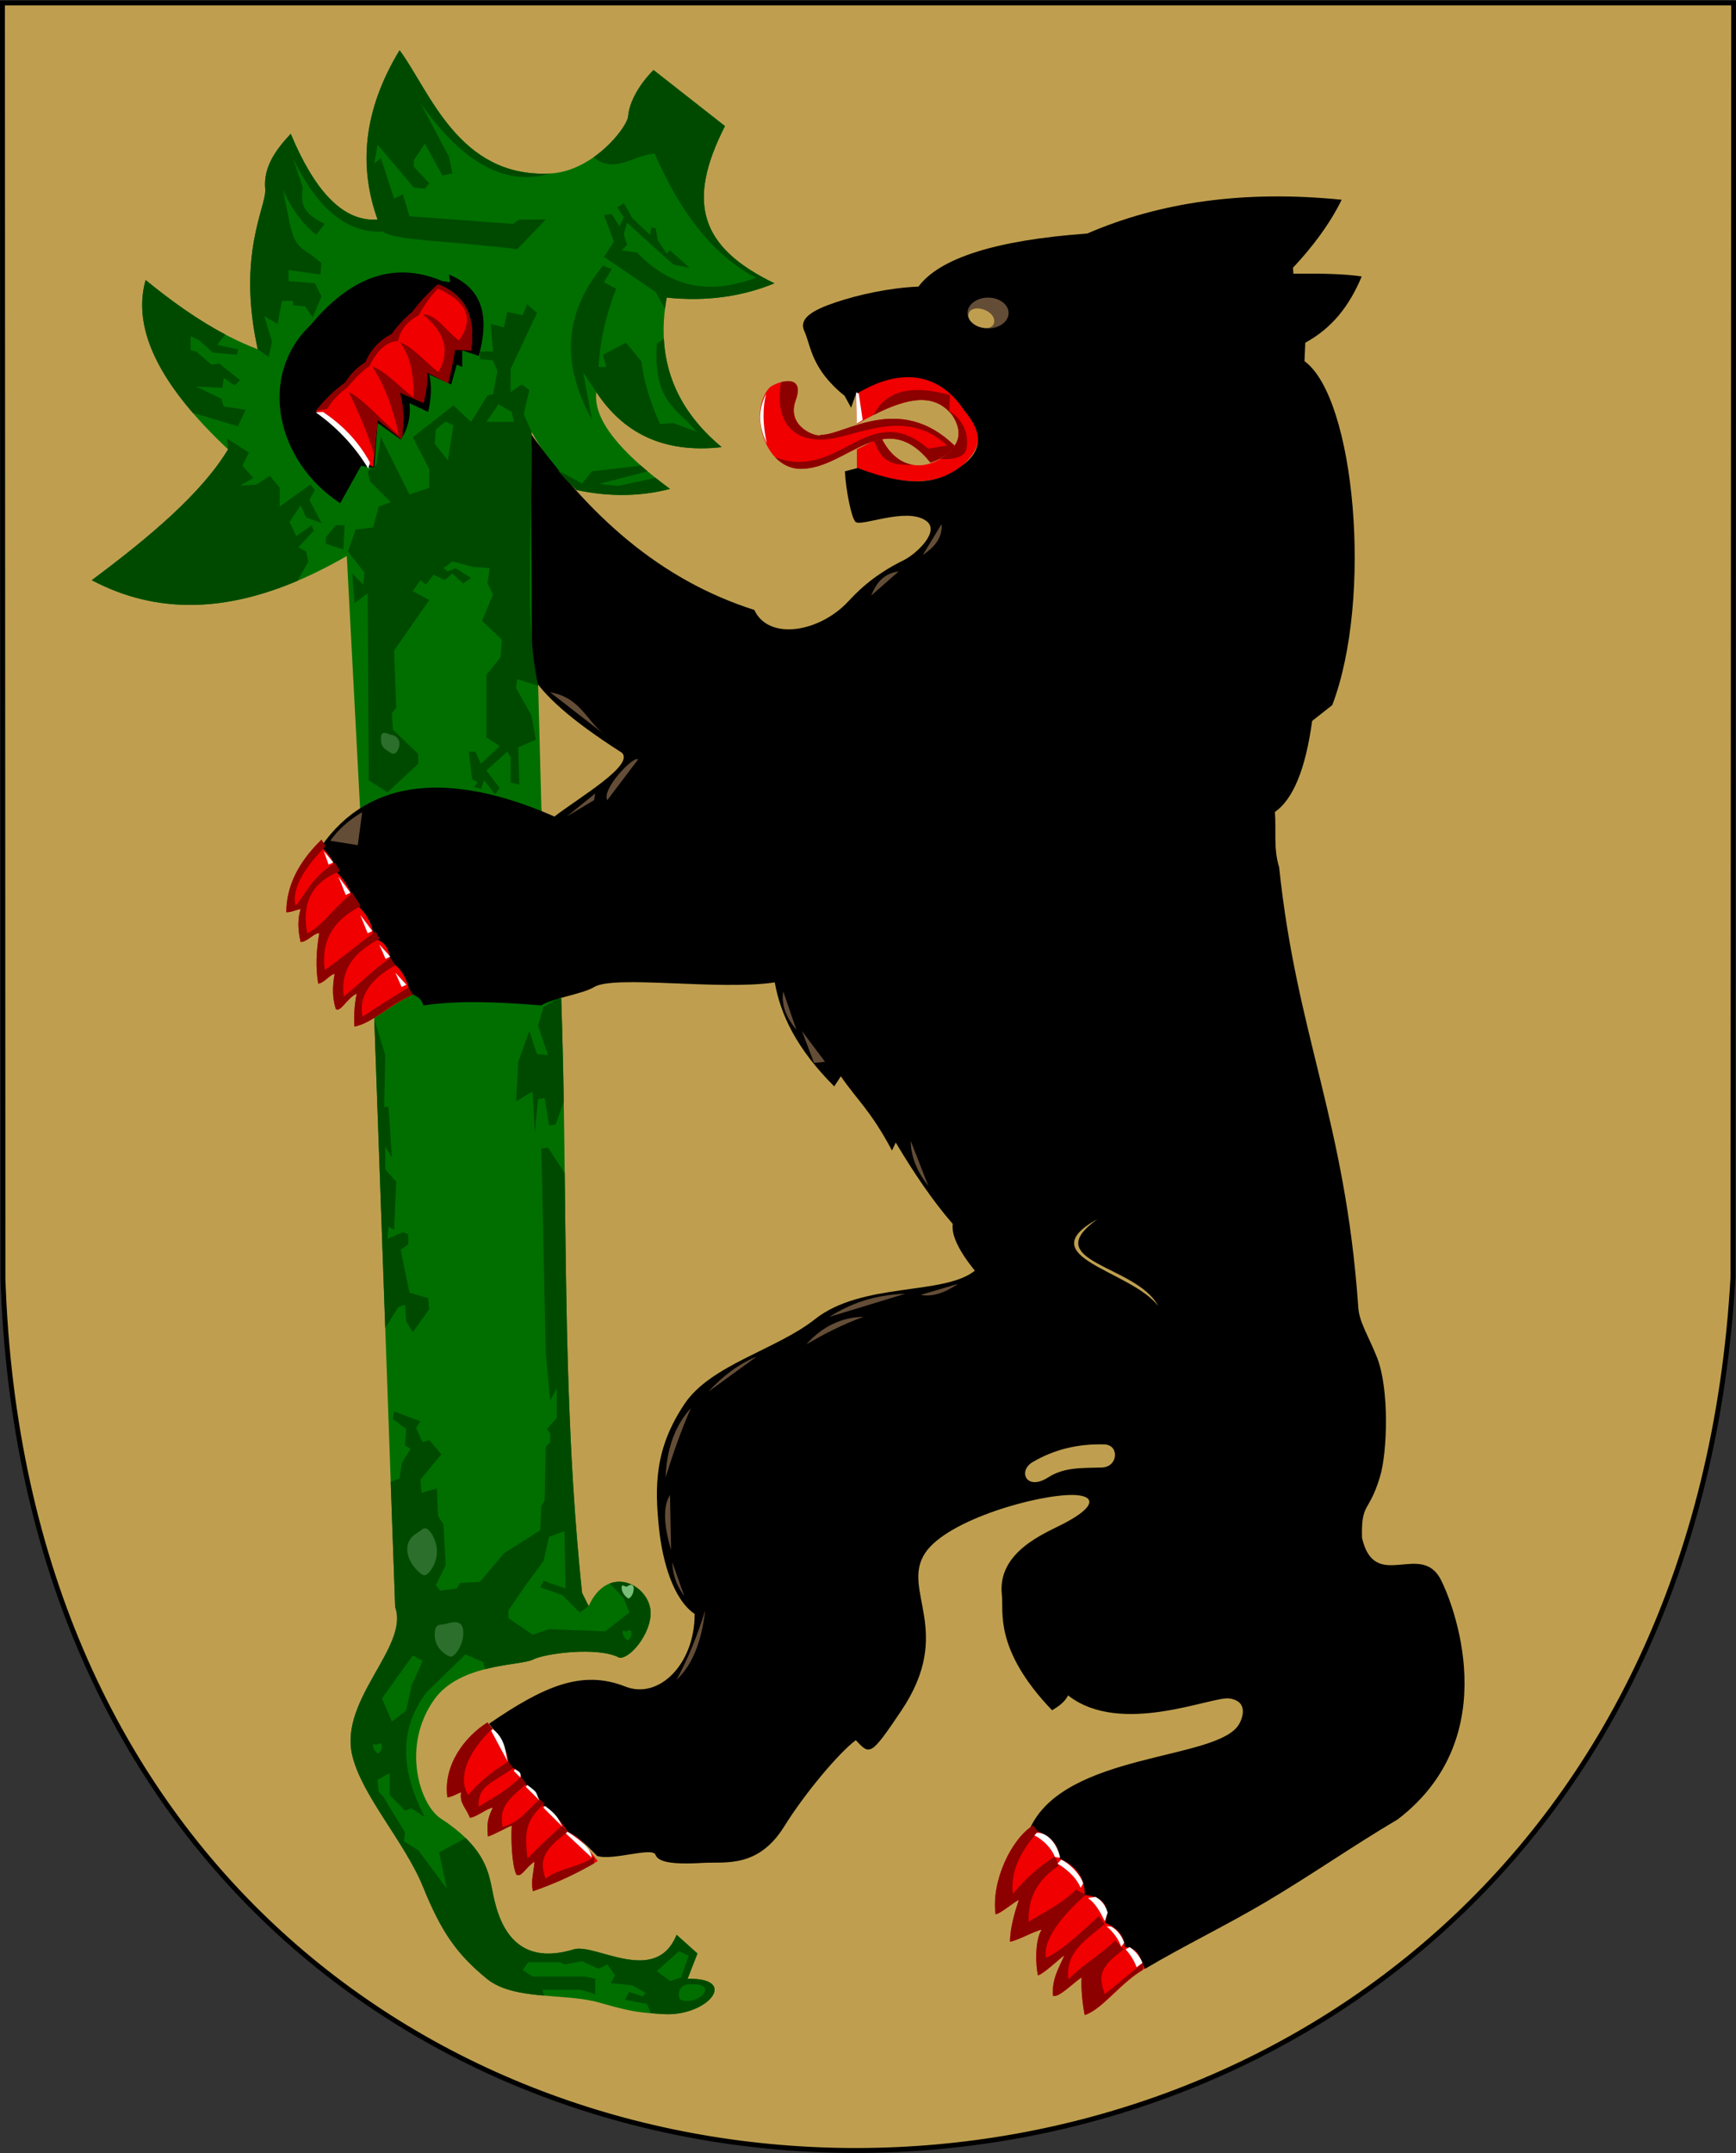
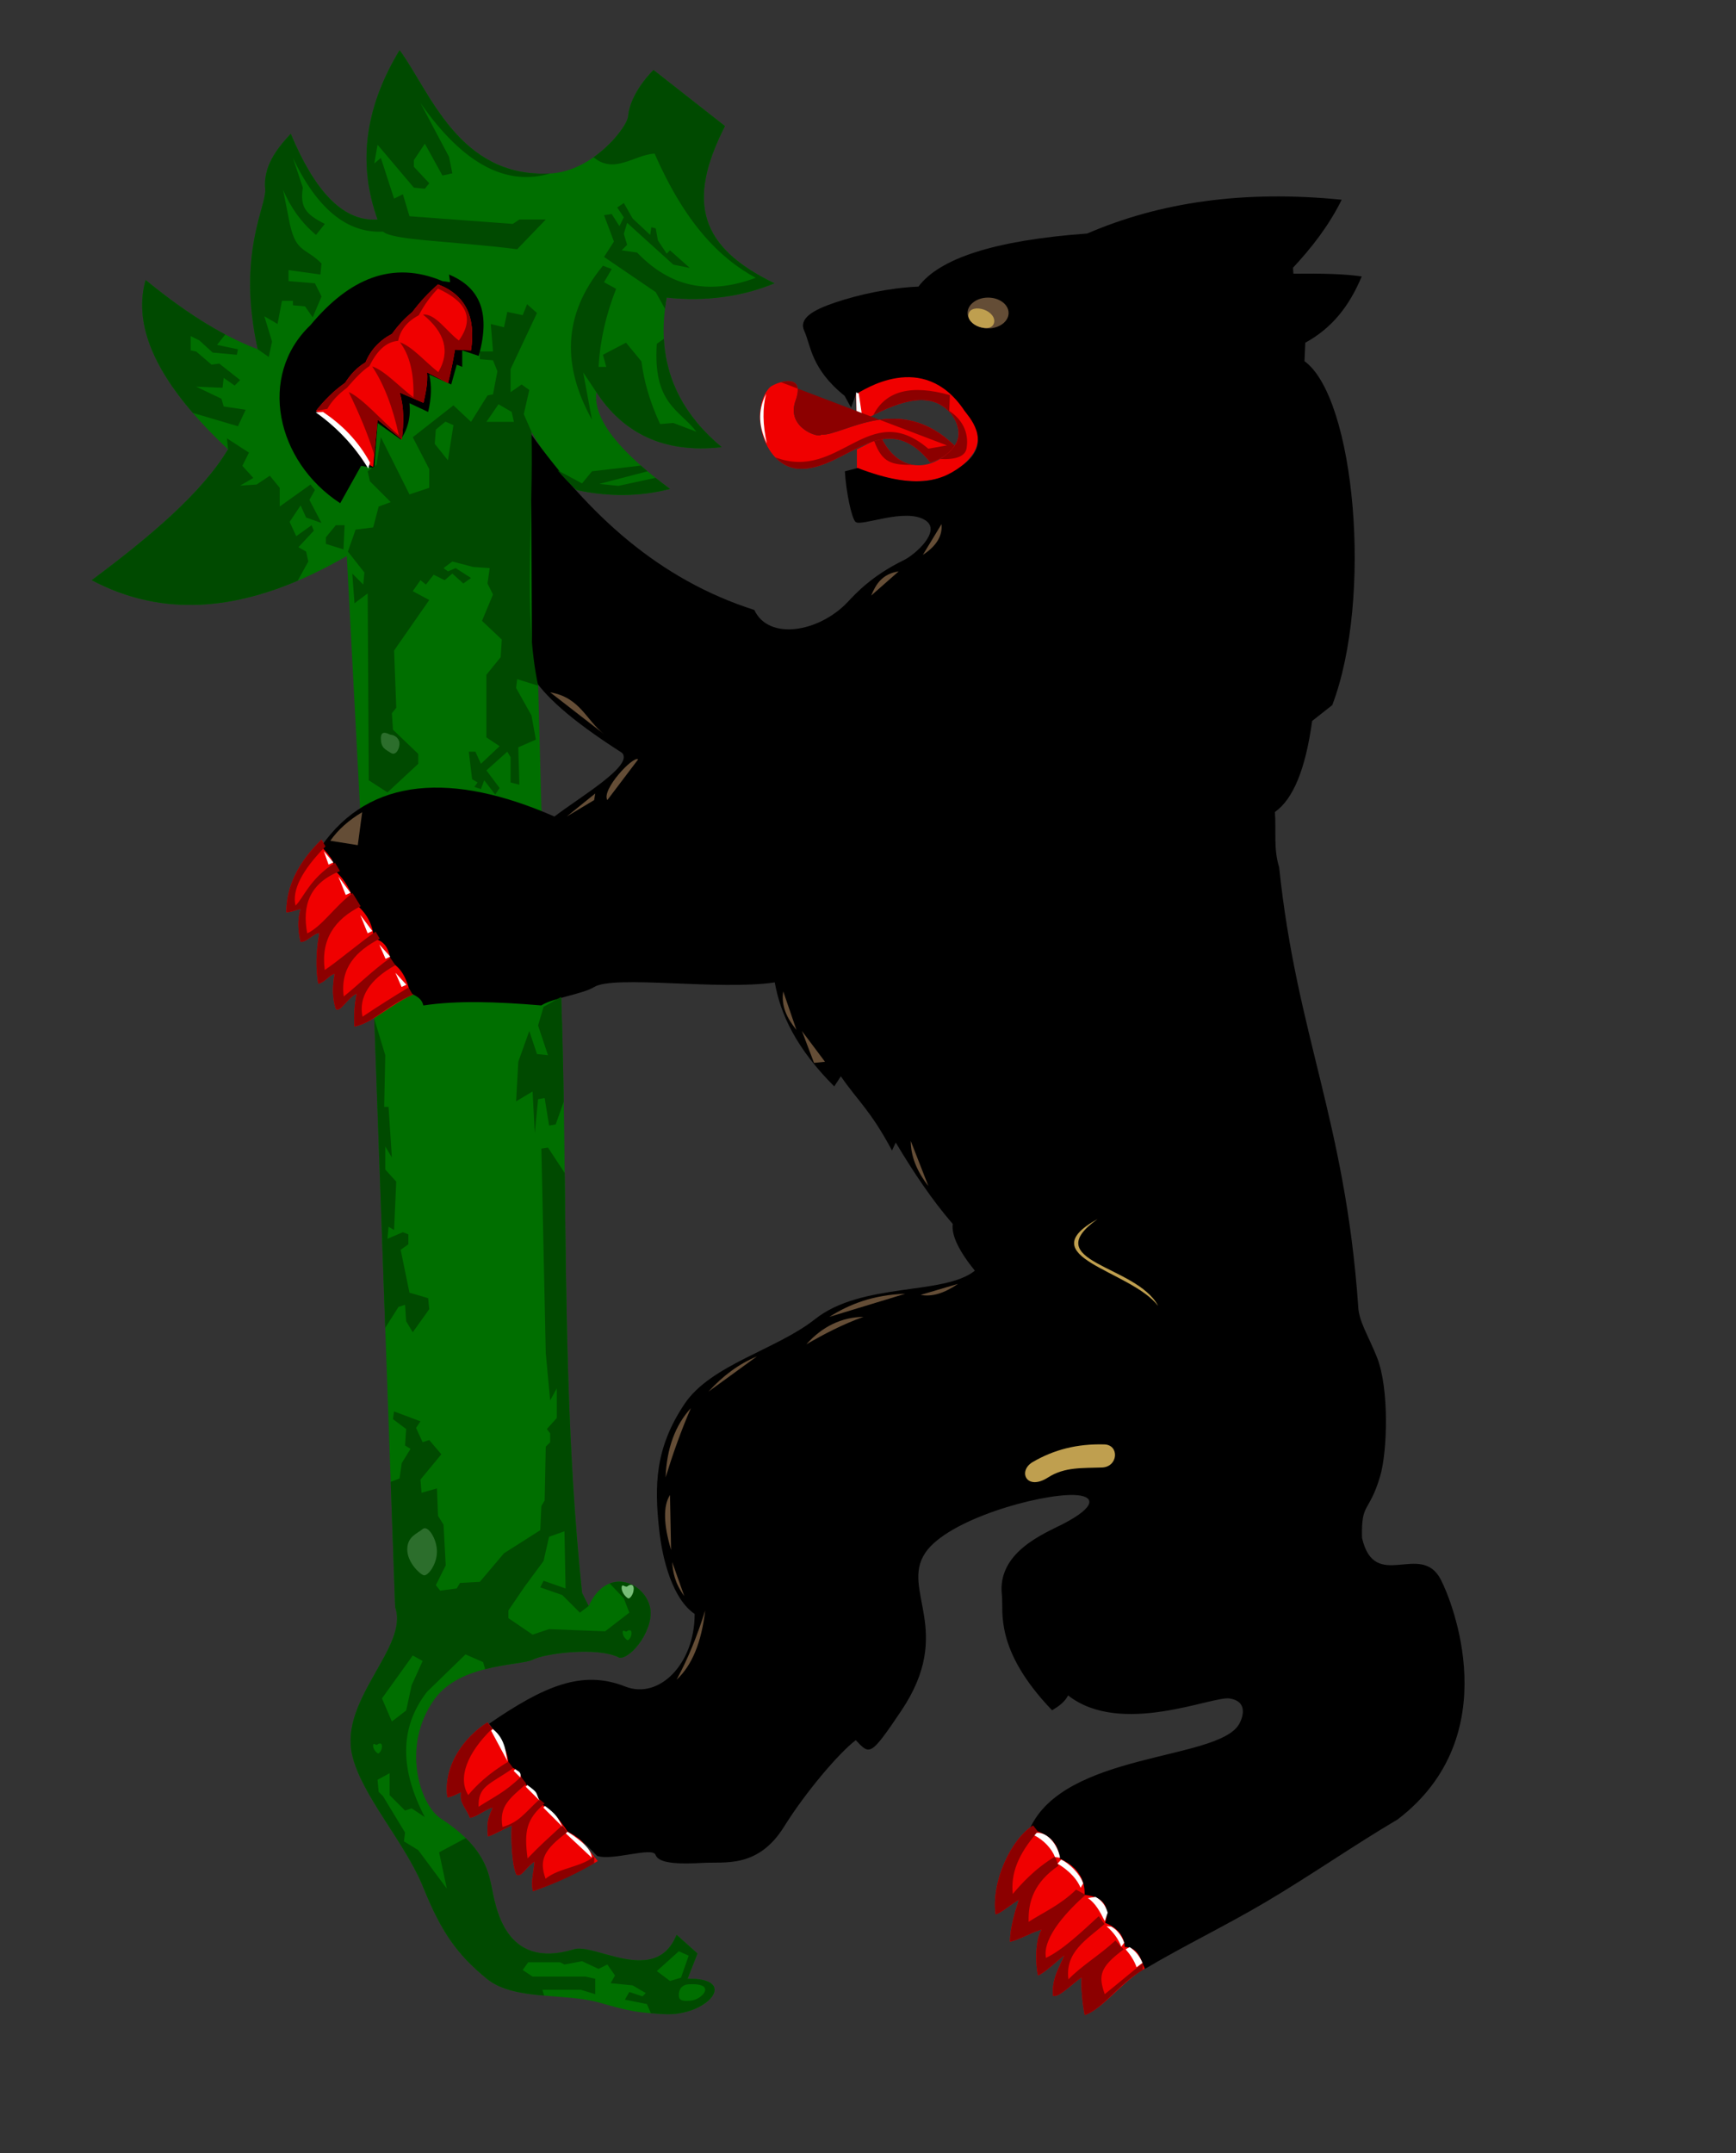
<svg xmlns="http://www.w3.org/2000/svg" xml:space="preserve" width="500px" height="620px" shape-rendering="geometricPrecision" text-rendering="geometricPrecision" image-rendering="optimizeQuality" fill-rule="evenodd" clip-rule="evenodd" viewBox="0 0 500 620" version="1.0">
  <rect x="0" y="0" width="500" height="620" fill="#333333" stroke="none" />
  <g id="Layer_x0020_1">
-     <path id="path1937" fill="#BF9F4F" stroke="black" stroke-width="1.417" d="M0.703 0.837l498.629 0.001 -0.195 366.933c-18.839,334.439 -487.316,336.113 -498.293,0.374l-0.141 -367.307z" />
    <path fill="#F00000" d="M246.482 112.931l0.317 9.182c13.193,-7.599 21.636,-9.499 27.23,-2.85 0.346,0.411 3.716,4.945 1.032,8.885 -4.317,6.338 -15.406,9.984 -21.296,-2.236l-6.966 3.483 0 5.383c15.27,6.178 24.827,3.841 29.626,-0.102 7.93,-6.515 6.035,-11.241 -0.396,-19.346 -6.153,-7.754 -16.733,-9.88 -29.546,-2.4z" />
    <path fill="#006F00" d="M167.642 458.691c-6.121,-58.471 -4.01,-114.409 -6.016,-171.614l-5.699 -54.46 -2.85 -108.287c3.537,6.412 7.759,12.059 12.982,16.781 9.393,2.006 18.364,1.9 26.914,-0.317 -14.196,-10.475 -22.217,-19.921 -21.214,-27.863 7.678,11.61 19.129,17.732 36.096,15.832 -13.721,-11.398 -18.998,-25.752 -15.832,-43.062 11.187,1.161 21.53,-0.211 31.03,-4.116 -21.373,-10.343 -25.489,-23.219 -14.248,-45.278l-20.581 -16.148c-4.166,4.221 -6.983,9.204 -7.316,13.371 -0.24,3 -9.963,15.794 -22.467,16.437 -26.417,1.358 -34.711,-23.911 -43.359,-35.507 -10.633,17.599 -11.741,33.695 -6.333,48.761 -10.132,0.739 -18.259,-8.549 -25.014,-24.697 -4.266,4.575 -7.934,9.546 -7.346,15.914 0.457,4.946 -8.261,18.556 -2.153,46.146 -11.24,-4.274 -21.9,-11.451 -32.296,-19.948 -4.195,14.908 5.145,31.32 23.747,48.761 -7.565,12.56 -22.396,25.12 -39.262,37.679 23.563,12.456 48.207,7.601 73.458,-6.966l3.8 72.192 4.116 61.11 6.016 169.397c4.096,11.3 -16.002,26.419 -12.408,42.448 2.611,11.645 15.197,25.168 20.442,38.111 5.203,12.839 9.63,19.294 18.326,26.42 7.818,6.406 22.509,4.054 32.454,6.907 9.335,2.678 11.19,2.847 18.452,3.306 12.635,0.798 22.081,-10.474 6.957,-10.172l2.85 -7.282 -6.016 -5.383c-6.018,14.871 -23.476,2.311 -29.595,4.188 -20.045,6.146 -22.553,-12.575 -23.718,-18.179 -1.002,-4.818 -2.633,-11.735 -14.611,-19.505 -5.966,-3.87 -11.517,-20.751 -1.842,-34.299 7.459,-10.445 24.941,-9.641 28.443,-11.477 3.235,-1.696 18.53,-3.838 24.858,-0.518 3.512,0.346 10.296,-8.551 8.763,-14.742 -1.737,-7.017 -12.358,-11.69 -17.628,-0.139l-1.9 -3.8z" />
    <path fill="#F00000" d="M297.55 525.671c-6.355,3.942 -12.099,16.203 -10.801,25.59 1.464,-0.197 5.378,-3.628 6.695,-4.124 -1.051,3.159 -2.529,7.904 -2.535,11.998 1.793,-0.134 7.633,-3.345 9.111,-3.436 -1.98,2.983 -1.757,10.181 -1.069,13.16 1.841,-0.566 6.176,-4.829 7.598,-5.775 -1.599,3.758 -3.578,6.67 -3.297,11.582 1.5,0.864 5.541,-3.388 8.274,-5.245 -0.207,3.222 0.267,7.76 0.897,10.87 5.39,-1.893 10.63,-9.61 17.651,-13.638l0.63 -4.652 -30.387 -37.501 -2.766 1.17z" />
    <path fill="#F00000" d="M140.397 496.015c-6.355,3.942 -12.837,12.195 -11.539,21.583 1.464,-0.197 2.636,-0.992 3.954,-1.488 -0.523,3.264 1.373,4.318 2.526,7.358 1.793,-0.134 5.102,-2.817 6.581,-2.909 -1.347,2.983 -1.757,4.171 -1.386,8.309 1.841,-0.566 5.333,-2.615 6.86,-3.139 -0.228,3.864 0.008,11.31 1.342,14.113 1.5,0.864 2.483,-1.912 5.216,-3.769 -0.207,3.222 -1.104,5.44 -0.474,8.55 5.39,-1.893 11.684,-4.653 18.705,-8.682l-31.786 -39.928z" />
    <path fill="#F00000" d="M92.6 241.8c-6.754,6.544 -10.132,13.509 -10.132,20.898 1.477,-0.001 2.744,-0.633 4.116,-0.95 -0.952,3.166 -0.74,6.332 0,9.499 1.794,0.105 3.905,-2.639 5.383,-2.533 -0.949,5.276 -1.055,10.131 -0.317,14.565 1.9,-0.317 3.166,-2.533 4.749,-2.85 -0.739,3.799 -0.634,7.176 0.317,10.132 1.372,1.055 3.061,-2.955 6.016,-4.433 -0.634,3.166 -0.845,6.333 -0.633,9.499 5.594,-1.161 10.444,-6.648 17.938,-9.708l-27.437 -44.119z" />
    <path fill="black" d="M264.53 82.535c5.98,-8.05 21.841,-13.357 48.613,-15.285 20.749,-8.969 44.941,-12.58 73.29,-9.729 -3.671,7.421 -8.662,13.84 -14.022,19.573l0.105 1.723c8.037,-0.102 15.018,0.061 19.678,0.804 -3.545,8.467 -8.478,14.822 -16.244,19.068l-0.233 5.322c14.543,10.532 19.741,68.244 7.997,99.042l-5.793 4.562c-1.885,13.804 -5.459,22.542 -10.721,26.215 0.404,5.295 -0.458,10.591 1.213,15.886 5.056,48.444 18.979,72.824 22.768,126.334 0.115,4.438 2.964,8.603 5.441,14.901 3.544,9.012 2.982,27.127 0.867,34.217 -3.211,10.758 -5.472,7.269 -5.2,17.711 3.663,15.829 16.923,0.829 22.706,12.024 3.054,5.912 19.165,44.849 -12.415,69.015 -12.896,7.625 -25.16,16.201 -38.055,23.826 -11.379,6.728 -23.391,12.507 -34.77,19.236 -1.254,-2.775 -1.833,-6.226 -5.789,-6.299 -0.194,-3.168 -2.076,-5.491 -5.646,-6.97 1.401,-4.797 -0.574,-7.483 -5.927,-8.058 0.133,-4.75 -2.266,-8.233 -7.198,-10.449 -0.351,-4.504 -3.236,-7.319 -8.653,-8.445 9.88,-22.337 54.274,-19.66 60.354,-30.281 0.875,-1.528 2.88,-6.468 -2.738,-7.365 -4.969,-0.793 -31.303,11.048 -46.522,-0.877 -1.01,1.956 -2.761,3.171 -4.618,4.279 -16.836,-17.568 -13.915,-28.561 -14.451,-33.127 -1.455,-12.389 12.144,-17.722 17.615,-20.54 9.874,-5.086 9.158,-8.148 3.169,-8.332 -9.981,-0.306 -36.438,7.027 -42.873,16.682 -7.185,10.78 8.622,22.408 -6.928,45.504 -8.91,13.234 -9.03,12.684 -13.07,8.419 -4.942,3.727 -14.672,15.286 -20.612,24.847 -7.557,12.161 -17.09,10.11 -23.604,10.497 -9.492,0.564 -12.771,-0.458 -13.449,-2.313 -0.882,-2.413 -12.368,1.792 -16.835,0.295 -2.828,-2.957 -5.656,-5.703 -8.485,-6.965 -2.006,-3.051 -4.223,-5.997 -7.925,-8.2 -0.802,-2.764 -2.448,-4.683 -4.94,-5.757 -0.454,-2.235 -1.225,-4.257 -4.222,-4.796 0.265,-3.27 -1.582,-7.384 -5.539,-12.342 15.89,-10.909 26.833,-15.61 39.217,-10.711 9.749,3.857 20.03,-6.564 19.986,-20.903 -6.224,-4.244 -9.247,-15.224 -10.229,-24.329 -1.361,-12.627 -1.242,-23.41 7.334,-36.185 7.566,-11.27 26.44,-15.57 37.557,-24.372 13.599,-10.766 37.013,-6.761 46.039,-13.956 -4.656,-5.757 -6.778,-10.247 -6.367,-13.47 -5.948,-6.865 -11.315,-14.891 -16.418,-23.445l-1.075 2.303c-6.179,-11.558 -9.824,-14.251 -14.736,-21.376l-1.901 2.913c-10.936,-10.934 -15.484,-20.705 -17.13,-29.949 -15.976,2.4 -46.277,-2.224 -52.076,1.359 -3.228,1.994 -11.858,3.134 -15.17,5.269 -12.959,-1.078 -24.389,-1.443 -33.972,0.014 -0.416,-1.826 -1.676,-2.596 -3.782,-3.576 -0.933,-3.631 -2.183,-7.049 -5.659,-8.984 -0.319,-3.905 -1.904,-6.121 -4.757,-6.648 -0.361,-3.75 -1.778,-7.235 -5.518,-10.139 -1.049,-3.245 -2.415,-6.491 -6.007,-9.736 0.356,-2.453 -1.505,-4.274 -3.684,-6.726 13.999,-20.149 37.973,-21.38 67.169,-8.598 7.112,-5.488 23.09,-14.776 19.437,-18.364 -15.291,-9.765 -22.453,-16.626 -25.921,-22.167l-0.272 -69.622c16.637,23.169 36.704,41.85 64.32,50.663 4.139,8.918 18.728,6.437 26.984,-2.375 2.142,-2.286 6.877,-7.491 16.096,-11.981 3.255,-1.585 10.852,-8.324 6.28,-11.402 -5.76,-3.878 -18.622,1.893 -20.21,0.393 -1.143,-1.08 -2.73,-8.7 -3.065,-14.552l3.669 -0.966c17.561,6.726 24.805,3.5 30.758,-1.206 8.268,-6.537 0.928,-13.909 0.022,-15.271 -11.903,-17.893 -29.508,-5.655 -31.279,-4.762l-1.378 3.874 -1.87 -3.411c-9.73,-7.821 -9.7,-14.525 -11.608,-18.665 -1.659,-3.599 2.345,-5.992 8.87,-8.204 6.526,-2.212 15.574,-4.243 24.003,-4.585z" />
    <path fill="#BF9F4F" d="M301.893 425.445c4.752,-3.053 9.945,-2.644 15.515,-2.85 4.656,-0.172 5.069,-6.534 0.633,-6.649 -7.808,-0.202 -14.448,1.497 -20.581,5.066 -4.424,2.575 -1.841,8.464 4.433,4.433z" />
    <path fill="#BF9F4F" d="M333.556 376.051c-6.199,-11.826 -34.905,-12.566 -17.415,-25.014 -19.842,10.976 9.393,14.67 17.415,25.014z" />
    <ellipse fill="#644D36" cx="284.584" cy="90.134" rx="5.91" ry="4.433" />
    <path fill="#BF9F4F" d="M283.381 89.163c2.008,0.69 3.358,2.359 2.901,3.864 -0.457,1.506 -2.134,1.736 -4.141,1.127 -2.008,-0.609 -3.622,-2.324 -3.165,-3.83 0.457,-1.505 2.398,-1.852 4.406,-1.162z" />
    <path fill="#644D36" d="M265.797 159.792l5.383 -8.866c0.317,3.377 -1.477,6.332 -5.383,8.866z" />
    <path fill="#644D36" d="M250.915 171.508l7.916 -6.966c-4.757,0.732 -6.548,3.69 -7.916,6.966z" />
    <path fill="#644D36" d="M173.974 211.403l-15.515 -12.032c8.654,1.477 10.343,8.021 15.515,12.032z" />
    <path fill="#644D36" d="M174.924 230.401l8.866 -11.715c-1.372,-1.161 -10.66,8.76 -8.866,11.715z" />
    <polygon fill="#644D36" points="163.209,235.15 171.441,228.501 171.125,230.401 " />
    <path fill="#644D36" d="M103.049 243.383l-7.916 -1.267c2.216,-3.166 5.278,-5.91 9.182,-8.232l-1.267 9.499z" />
    <path fill="#644D36" d="M229.384 296.577l-3.8 -11.082c-0.638,4.223 1.052,7.706 3.8,11.082z" />
    <polygon fill="#644D36" points="234.451,306.076 237.617,305.759 230.968,296.893 " />
    <path fill="#644D36" d="M267.38 341.538l-5.066 -12.982c0,4.327 1.688,8.654 5.066,12.982z" />
    <path fill="#644D36" d="M248.699 379.217c-5.991,2.137 -11.32,4.934 -16.465,7.916 4.644,-5.172 10.132,-7.81 16.465,-7.916z" />
    <path fill="#644D36" d="M260.731 372.568l-21.848 6.649c5.805,-3.694 12.664,-6.333 21.848,-6.649z" />
    <path fill="#644D36" d="M275.929 369.718l-10.765 3.166c3.166,0.633 6.754,-0.422 10.765,-3.166z" />
    <path fill="#644D36" d="M192.972 430.511l0.317 15.832c-2.216,-7.388 -2.322,-12.665 -0.317,-15.832z" />
    <path fill="#644D36" d="M198.988 405.497c-2.903,6.65 -5.225,13.299 -7.282,19.948 0.316,-8.338 2.744,-14.987 7.282,-19.948z" />
    <path fill="#644D36" d="M217.986 390.616l-13.932 10.132c4.221,-4.643 8.865,-8.021 13.932,-10.132z" />
    <path fill="#644D36" d="M194.872 483.705c3.167,-5.805 5.911,-12.454 8.232,-19.948 -1.055,9.182 -3.799,15.831 -8.232,19.948z" />
    <path fill="#644D36" d="M197.088 459.641l-3.483 -9.816c0.207,2.954 0.732,6.013 3.483,9.816z" />
    <path fill="#8C0000" d="M92.6 241.8c-6.754,6.544 -10.132,13.509 -10.132,20.898 1.477,-0.001 2.744,-0.633 4.116,-0.95 -0.952,3.166 -0.74,6.332 0,9.499 1.794,0.105 3.905,-2.639 5.383,-2.533 -0.949,5.276 -1.055,10.131 -0.317,14.565 1.9,-0.317 3.166,-2.533 4.749,-2.85 -0.739,3.799 -0.634,7.176 0.317,10.132 1.372,1.055 3.061,-2.955 6.016,-4.433 -0.634,3.166 -0.845,6.333 -0.633,9.499 5.594,-1.161 9.288,-6.122 16.781,-9.182l-1.224 -2.079c-4.416,2.663 -8.832,5.467 -13.248,8.412 -1.156,-5.575 1.93,-10.659 9.469,-14.831l-1.45 -2.116c-5.106,3.603 -9.16,7.733 -13.425,11.126 -1.082,-8.271 3.607,-13.143 10.383,-16.642l-1.198 -2.036c-5.094,3.582 -10.609,8.321 -14.651,11.062 -1.168,-8.805 2.824,-14.612 10.35,-18.368l-2.332 -3.794c-5.196,3.867 -8.71,9.522 -13.066,11.602 -1.515,-7.974 0.618,-14.441 9.442,-17.926l-1.417 -2.408c-7.323,4.565 -9.124,10.217 -11.4,12.329 -1.05,-4.418 1.826,-10.098 8.628,-17.039l-1.14 -1.937z" />
    <polygon fill="white" points="93.268,245.091 94.635,248.982 96.002,248.351 " />
    <polygon fill="white" points="97.474,252.452 99.578,257.711 100.945,257.08 " />
    <polygon fill="white" points="103.784,263.495 105.888,268.753 107.255,268.122 " />
    <polygon fill="white" points="109.253,272.013 111.041,276.114 112.408,275.483 " />
    <polygon fill="white" points="113.88,280.111 115.668,284.212 117.035,283.581 " />
    <path fill="#8C0000" d="M140.397 496.015c-6.355,3.942 -12.837,12.195 -11.539,21.583 1.464,-0.197 2.636,-0.992 3.954,-1.488 -0.523,3.264 1.373,4.318 2.526,7.358 1.793,-0.134 5.102,-2.817 6.581,-2.909 -1.347,2.983 -1.757,4.171 -1.386,8.309 1.841,-0.566 5.333,-2.615 6.86,-3.139 -0.228,3.864 0.008,11.31 1.342,14.113 1.5,0.864 2.483,-1.912 5.216,-3.769 -0.207,3.222 -1.104,5.44 -0.474,8.55 5.39,-1.893 10.607,-3.979 17.628,-8.007l0.093 -2.056c-4.024,3.226 -10.084,3.269 -14.07,6.458 -1.886,-5.372 -0.609,-8.29 6.309,-13.426l-1.56 -1.905c-4.582,4.249 -6.155,5.559 -9.931,9.488 -1.017,-7.823 -0.378,-11.259 4.918,-15.817l-1.458 -1.226c-4.573,4.227 -5.772,6.492 -10.68,8.006 -1.097,-6.152 2.294,-8.376 6.871,-12.462l-1.55 -2.026c-4.637,4.523 -8.16,6.007 -12.201,8.647 -0.175,-5.906 2.974,-6.325 9.984,-11.112l-1.408 -1.882c-5.861,3.44 -9.586,7.225 -11.56,9.621 -3.031,-4.836 -0.447,-12.028 6.922,-19.141l-1.387 -1.768z" />
    <path fill="white" d="M170.404 534.929l-7.434 -6.96 0.475 -0.475c4.64,2.9 6.96,5.378 6.96,7.434z" />
    <path fill="white" d="M162.021 526.071l-5.536 -5.536 0.475 -0.475c3.374,2.478 3.796,3.533 5.062,6.011z" />
    <path fill="white" d="M155.377 518.479l-3.954 -3.954 0.475 -0.475c3.374,2.478 2.214,1.951 3.48,4.429z" />
    <path fill="white" d="M149.841 511.836l-1.898 -1.898 0.475 -0.475c0.527,0.58 1.898,0.685 1.424,2.373z" />
    <path fill="white" d="M146.203 507.248l-4.745 -8.858 0.475 -0.475c3.929,3.032 3.718,7.567 4.271,9.332z" />
    <path fill="#8C0000" d="M297.55 525.671c-6.355,3.942 -12.099,16.203 -10.801,25.59 1.464,-0.197 5.378,-3.628 6.695,-4.124 -1.051,3.159 -2.529,7.904 -2.535,11.998 1.793,-0.134 7.633,-3.345 9.111,-3.436 -1.98,2.983 -1.757,10.181 -1.069,13.16 1.841,-0.566 6.176,-4.829 7.598,-5.775 -1.599,3.758 -3.578,6.67 -3.297,11.582 1.5,0.864 5.541,-3.388 8.274,-5.245 -0.207,3.222 0.267,7.76 0.897,10.87 5.39,-1.893 9.658,-8.935 16.679,-12.963l0.093 -2.056c-4.024,3.226 -7.026,5.8 -11.012,8.989 -1.886,-5.372 -1.453,-7.763 5.465,-12.899l-2.404 -2.538c-4.582,4.249 -9.74,7.246 -13.516,11.176 -1.017,-7.823 5.106,-11.364 10.401,-15.922l-1.668 -2.28c-4.574,4.227 -10.518,9.867 -15.215,12.013 -1.097,-6.152 6.828,-14.07 11.406,-18.157l-2.71 -1.499c-4.637,4.523 -9.636,6.64 -13.677,9.279 -0.175,-5.906 1.603,-11.387 8.613,-16.174l-0.986 -2.62c-5.861,3.44 -10.218,8.385 -12.193,10.781 -0.606,-5.765 1.394,-11.355 7.238,-17.981l-1.387 -1.768z" />
    <path fill="white" d="M297.944 528.549c2.601,1.301 4.991,3.796 5.905,6.221l1.476 0.211c-0.685,-3.709 -3.533,-7.399 -6.749,-7.171l-0.633 0.738z" />
    <path fill="white" d="M304.588 536.669c1.969,1.16 5.237,3.55 6.643,6.96l0.738 -1.265c-0.949,-2.812 -3.972,-5.729 -6.327,-6.854l-1.054 1.16z" />
    <path fill="white" d="M313.34 546.581c2.144,1.476 3.445,3.796 4.851,6.643l0.844 -2.425c-0.598,-2.074 -1.757,-3.585 -3.48,-4.534l-2.214 0.316z" />
    <polyline fill="none" points="318.718,555.86 322.725,559.657 323.779,558.497 320.405,554.49 318.612,556.493 " />
    <path fill="white" d="M324.201 561.344c1.301,1.476 2.425,3.128 3.163,5.167l1.687 -1.265c-0.808,-1.933 -2.039,-3.445 -3.691,-4.534l-1.16 0.633z" />
    <path fill="white" d="M318.718 554.7c1.933,1.705 3.41,3.638 4.218,5.905l0.844 -1.16c-0.844,-2.496 -2.636,-4.148 -3.796,-4.64l-1.265 -0.105z" />
    <path fill="#8C0000" d="M251.527 119.537c3.549,-6.985 10.899,-8.904 22.048,-5.757l-0.179 4.535c3.462,2.313 5.763,5.892 5.004,10.738 -0.365,2.327 -2.996,3.36 -7.66,3.14 1.739,-1.042 3.241,-2.458 4.321,-4.042 2.684,-3.94 -0.687,-8.475 -1.032,-8.885 -4.894,-5.818 -11.971,-5.091 -22.501,0.273m11.569 14.36c-3.437,-0.497 -6.847,-2.828 -9.332,-7.983l-2.011 1.005c2.318,6.377 4.98,6.983 11.342,6.978z" />
    <polygon fill="white" points="246.558,112.999 246.782,121.961 248.468,120.947 247.345,113.337 " />
    <path fill="#F00000" d="M267.997 133.221c2.689,-0.878 5.114,-2.284 6.96,-4.851 -15.993,-15.606 -31.986,-2.847 -38.489,-3.163 -0.593,1.021 -10.189,-2.031 -7.322,-9.866 3.164,-8.647 -6.358,-5.003 -7.546,-3.684 -6.031,6.701 -1.614,23.438 9.174,23.357 13.293,-0.1 23.972,-18.278 37.224,-1.793z" />
-     <path fill="#8C0000" d="M224.925 110.066c2.909,-0.781 6.297,-0.399 4.221,5.275 -2.867,7.835 6.729,10.888 7.322,9.866 6.503,0.316 22.496,-12.443 38.489,3.163 -1.846,2.566 -4.271,3.972 -6.96,4.851 -13.251,-16.485 -23.931,1.693 -37.224,1.793 -3.034,0.023 -5.564,-1.285 -7.5,-3.325 18.598,7.084 26.863,-17.151 44.09,-2.475l5.378 -0.949c-10.236,-9.613 -22.228,-4.47 -31.348,-2.319 -9.606,2.265 -18.744,-1.217 -16.469,-15.88z" />
+     <path fill="#8C0000" d="M224.925 110.066c2.909,-0.781 6.297,-0.399 4.221,5.275 -2.867,7.835 6.729,10.888 7.322,9.866 6.503,0.316 22.496,-12.443 38.489,3.163 -1.846,2.566 -4.271,3.972 -6.96,4.851 -13.251,-16.485 -23.931,1.693 -37.224,1.793 -3.034,0.023 -5.564,-1.285 -7.5,-3.325 18.598,7.084 26.863,-17.151 44.09,-2.475l5.378 -0.949z" />
    <path fill="white" d="M220.861 127.738c-1.195,-5.483 -1.265,-10.264 -0.211,-14.341 -2.619,5.097 -1.951,9.807 0.211,14.341z" />
    <path fill="black" d="M103.999 134.145l-6.016 10.765c-18.47,-12.032 -23.852,-36.729 -8.549,-51.294 11.082,-13.325 23.536,-18.76 37.996,-12.665l2.216 0.317 -0.317 -2.216c8.022,3.377 12.35,9.92 8.549,23.431l-4.749 -1.583 0 4.749 -1.583 -0.633 -1.583 5.699 -6.333 -2.85c0.739,3.167 0.633,6.755 -0.317,10.765l-5.383 -2.533c0.422,3.905 -0.423,7.388 -2.533,10.449l-6.649 -4.749 -0.95 12.982 -3.8 -0.633z" />
    <path fill="#F00000" d="M91.017 118.314c2.416,-3.079 5.165,-5.825 8.401,-8.086 1.561,-2.492 3.493,-4.489 5.873,-5.889 1.457,-3.558 4.005,-6.297 7.645,-8.218 1.666,-2.358 3.606,-4.443 5.819,-6.255 2.213,-2.91 4.648,-5.599 7.408,-7.964 7.81,2.955 10.976,9.288 9.499,18.998l-4.618 -0.224c-0.54,3.216 -1.19,6.434 -2.002,9.649l-6.045 -3.093c0.268,3.249 -0.462,6.071 -1.014,8.773l-6.873 -2.962c1.276,4.194 1.238,8.763 0.604,13.503l-6.966 -5.699 -1.267 13.615 -2.562 -1.359c-3.684,-5.88 -8.53,-10.599 -13.903,-14.789z" />
    <path fill="#8C0000" d="M126.136 83.115c-2.115,2.149 -3.957,4.707 -5.526,7.675 -3.343,1.774 -5.321,4.23 -5.935,7.368 -3.684,0.273 -6.242,3.172 -8.289,7.265 -2.15,1.406 -4.298,3.742 -6.447,6.242 -2.57,1.889 -4.458,3.914 -5.663,6.076l-3.259 0.572c2.416,-3.079 5.165,-5.825 8.401,-8.086 1.561,-2.492 3.493,-4.489 5.873,-5.889 1.457,-3.558 4.005,-6.297 7.645,-8.218 1.666,-2.358 3.606,-4.443 5.819,-6.255 2.213,-2.91 4.648,-5.599 7.408,-7.964 7.81,2.955 10.976,9.288 9.499,18.998l-4.618 -0.224c-0.54,3.216 -1.19,6.434 -2.002,9.649l-6.045 -3.093c0.268,3.249 -0.462,6.071 -1.014,8.773l-6.873 -2.962c1.276,4.194 1.238,8.763 0.604,13.503l-6.966 -5.699 -0.947 10.177c-1.819,-6.044 -4.44,-12.087 -7.351,-18.13 3.991,1.808 9.619,8.323 14.429,12.484 -1.74,-8.118 -4.298,-14.735 -7.675,-19.852 3.547,1.126 7.913,5.935 11.87,8.903 0.204,-6.924 -1.092,-12.211 -3.889,-15.861 3.582,1.228 7.368,5.731 11.052,8.596 3.521,-5.941 1.901,-11.454 -4.4,-16.578 3.547,-0.375 6.89,4.98 10.335,7.47 4.852,-6.771 1.663,-11.444 -6.038,-14.94z" />
    <path fill="white" d="M90.924 118.736c6.842,4.838 11.68,10.495 15.145,16.178l0.483 -1.711c-3.444,-6.331 -8.049,-10.868 -13.498,-14.56l-2.13 0.093z" />
    <path fill="#004A00" d="M74.236 100.583c-6.109,-27.59 2.61,-41.2 2.153,-46.146 -0.588,-6.367 3.08,-11.339 7.346,-15.914 6.755,16.148 14.882,25.436 25.014,24.697 -5.409,-15.066 -4.301,-31.162 6.333,-48.761 8.648,11.597 16.942,36.865 43.359,35.507 -12.051,3.521 -24.446,-1.876 -37.343,-20.309l8.232 15.515 0.95 4.749 -2.85 0.633 -5.066 -9.182 -3.166 4.749 0 1.9 4.433 4.749 -1.267 1.583 -3.166 -0.317 -10.449 -12.349 -0.95 5.383 1.9 -1.583 3.8 11.715 2.533 -1.267 1.9 6.333 29.763 2.216 1.9 -1.267 7.599 0 -8.232 8.549c-19.525,-2.427 -35.884,-2.532 -38.629,-5.066 -10.343,0.528 -18.997,-6.543 -25.964,-21.214l2.85 8.549c-0.842,5.608 0.741,7.608 6.333,10.449l-2.533 3.166c-4.591,-3.852 -7.441,-8.285 -9.499,-12.982l1.583 7.916c1.816,10.513 4.616,8.359 9.499,13.299l-0.317 3.166 -9.182 -1.267 0 3.166 7.599 0.633 1.9 3.8 -2.533 6.016 -2.216 -3.166 -3.483 -0.317 0 -1.267 -3.166 0 -1.267 6.649 -3.8 -2.216 2.216 7.282 -0.95 4.433 -3.166 -2.216zm-18.702 18.317c-11.685,-13.55 -16.937,-26.385 -13.594,-38.265 7.472,6.107 15.081,11.533 22.943,15.688l-2.362 2.993 6.016 1.267 -0.317 1.583 -6.966 -0.633 -3.8 -3.483 -2.533 -1.267 0 4.116 1.583 0.317 4.433 3.8 2.216 -0.317 6.016 4.749 -1.583 1.583 -3.166 -2.216 -0.317 2.85 -7.599 -0.317 7.282 3.483 0.633 2.216 6.333 0.95 -2.216 4.749 -13.003 -3.847zm30.213 48.329c-20.318,8.659 -40.177,9.967 -59.322,-0.154 16.866,-12.559 31.697,-25.119 39.262,-37.679l-0.317 -3.166 6.333 4.116 -1.9 3.8 3.166 3.483 -3.8 2.216 4.749 -0.317 3.8 -2.533 2.85 3.483 0 5.383 8.866 -6.333 1.267 1.583 -1.583 2.85 3.483 6.649 -4.433 -1.583 -1.583 -3.483 -3.166 4.749 1.9 4.116 4.433 -3.166 0.633 1.583 -4.433 4.749 2.216 1.267 0.633 2.85 -3.054 5.536zm25.212 215.155l-3.16 -88.973 3.166 10.449 -0.317 14.882 1.267 0 0.95 14.565 -1.9 -3.166 0 6.649 3.166 3.483 -0.633 13.932 -1.583 -0.95 -0.317 3.483 4.433 -1.9 1.583 0.633 0 2.85 -2.216 1.583 2.533 12.349 5.383 1.583 0.317 3.166 -4.749 6.649 -1.9 -3.166 -0.317 -4.749 -1.9 0.633 -3.806 6.016zm51.412 -65.153c-0.166,-10.026 -0.391,-20.07 -0.745,-30.153l-5.066 2.85 -1.583 5.383 2.85 8.549 -3.166 -0.317 -2.216 -6.649 -3.166 8.866 -0.633 11.399 4.749 -2.85 0.633 12.032 0.95 -9.816 1.9 -0.317 1.267 7.916 1.9 -0.317 2.328 -6.576zm10.234 -177.88l5.513 0.565 10.685 -2.311c1.323,1.052 2.714,2.115 4.169,3.189 -8.549,2.217 -17.52,2.322 -26.914,0.317 -1.958,-1.771 -3.777,-3.672 -5.47,-5.694l7.053 3.794 2.85 -3.483 14.081 -1.655c0.621,0.547 1.263,1.098 1.924,1.651l-13.892 3.627m-0.846 -26.42c7.678,11.61 19.129,17.732 36.096,15.832 -10.451,-8.682 -16.004,-19.079 -16.657,-31.191l-2.024 1.428c-1.164,17.349 6.583,18.942 11.399,25.33l-6.649 -2.533 -3.8 0.317c-3.22,-6.966 -4.698,-12.771 -5.383,-18.048l-4.433 -5.383 -6.649 3.483 0.95 3.483 -2.216 0c0.422,-7.493 2.11,-14.987 5.066,-22.481l-3.483 -1.9 2.216 -3.8 -2.533 -0.95c-11.821,14.328 -11.61,29.157 -3.166,44.328l-2.533 -13.615 3.8 5.699zm19.769 -24.019c0.132,-1.059 0.297,-2.129 0.495,-3.211 11.187,1.161 21.53,-0.211 31.03,-4.116 -21.373,-10.343 -25.489,-23.219 -14.248,-45.278l-20.581 -16.148c-4.166,4.221 -6.983,9.204 -7.316,13.371 -0.15,1.875 -4.005,7.576 -9.927,11.745 5.853,5.032 11.706,-0.701 17.559,-1.052 8.759,20.003 18.681,30.135 29.13,35.779 -15.2,5.649 -25.754,1.427 -34.196,-7.282l-4.433 -0.633 1.583 -1.583 -0.95 -3.166 0.95 -3.166 13.299 12.032 4.749 0.95 -5.699 -5.066 -0.95 0.95 -2.533 -3.8 -0.633 -3.483 -1.267 -0.317 -0.317 2.216 -5.066 -4.749 -2.533 -4.433 -1.9 1.267 1.9 2.85 -1.267 2.533 -2.216 -3.483 -2.216 0.317 2.85 7.599 -2.85 4.433 14.882 10.132 2.671 4.794zm-36.526 108.551c-4.441,-20.578 -1.283,-48.755 -1.925,-73.133l-2.216 -5.066 1.583 -6.966 -2.216 -1.583 -3.166 2.216 0 -6.649 7.599 -16.148 -2.85 -2.533 -1.267 3.166 -4.433 -0.95 -0.95 4.433 -3.8 -0.95 0.633 7.916 -3.8 0 0 2.216 3.8 0.317 1.267 3.166 -1.267 6.649 -1.583 0.317 -4.749 7.599 -5.066 -4.749 -11.715 9.182 4.749 9.182 0 5.383 -5.699 1.9 -8.232 -16.465 -1.267 7.916 -2.533 1.9 0.633 2.85 6.016 6.016 -3.483 1.267 -1.583 6.016 -5.066 0.633 -2.216 6.333 4.749 6.016 -0.317 3.483 -3.166 -3.166 0.633 8.549 3.8 -2.85 0.317 53.827 5.383 3.483 8.866 -8.232 0 -2.85 -7.282 -6.966 -0.317 -4.749 1.267 -1.583 -0.633 -16.465 10.132 -14.565 -4.749 -2.533 2.216 -3.166 1.583 1.267 2.216 -2.85 3.166 1.583 2.216 -1.9 3.166 2.85 2.216 -1.583 -4.433 -2.85 -2.216 0.95 -1.267 -0.95 2.533 -1.9 6.016 1.583 4.749 0.317 -0.633 4.433 1.583 3.166 -3.166 7.599 5.699 5.383 -0.317 5.066 -4.116 5.066 0 18.048 3.8 2.533 -5.383 5.066 -1.583 -3.483 -1.9 0 0.95 7.916 1.583 0.95 -0.95 1.267 1.9 0.633 0.95 -2.533 3.166 4.116 1.267 -1.9 -3.8 -5.066 6.016 -5.383 0.95 1.583 0 7.282 2.533 0.633 -0.317 -10.765 5.066 -2.216 -1.267 -6.966 -4.433 -7.916 0.317 -2.533 6.041 1.891zm-20.922 278.96l5.066 2.216 0.585 2.025c6.152,-1.568 11.959,-1.798 13.819,-2.773 3.235,-1.696 18.53,-3.838 24.858,-0.518 3.512,0.346 10.296,-8.551 8.763,-14.742 -1.194,-4.824 -6.588,-8.54 -11.554,-6.638l4.058 4.283 1.583 4.116 -6.966 5.383 -16.148 -0.633 -4.749 1.583 -6.966 -4.749 0 -2.216 4.749 -6.966 5.383 -7.282 1.583 -6.966 4.433 -1.583 0.317 16.465 -6.333 -2.216 -0.95 1.9 6.333 2.216 5.066 5.066 2.533 -1.9 -1.9 -3.8c-4.304,-41.112 -4.538,-80.972 -4.995,-120.901l-4.821 -7.334 -1.9 0.317 1.267 58.893 1.267 13.615 1.9 -3.483 0 8.549 -2.85 3.166 0.95 1.267 0 2.533 -1.267 1.267 -0.317 15.515 -0.95 1.583 -0.317 6.966 -10.449 6.649 -6.966 8.232 -5.699 0.317 -0.95 1.583 -4.749 0.633 -1.267 -1.583 2.85 -5.699 -0.633 -11.715 -1.583 -2.533 -0.317 -7.916 -4.433 1.267 -0.317 -3.8 6.016 -7.282 -3.483 -4.116 -1.9 0.633 -1.9 -4.116 1.267 -1.9 -7.599 -2.85 -0.317 2.216 3.8 2.85 -0.317 4.749 1.583 0.95 -2.533 4.116 -0.633 4.433 -2.548 0.962 1.281 36.084c4.096,11.3 -16.002,26.419 -12.408,42.448 2.611,11.645 15.197,25.168 20.442,38.111 5.203,12.839 9.631,19.294 18.326,26.42 4.153,3.403 10.247,4.335 16.538,4.888l-0.469 -1.68 11.082 0 4.116 1.267 0 -4.433 -2.85 -0.633 -15.198 0 -2.85 -1.9 1.583 -2.216 9.182 0 1.267 0.633 5.066 -0.95 4.749 2.216 2.533 -1.267 2.216 3.166 -1.267 2.216 6.333 0.633 3.8 2.216 -0.95 0.95 -3.8 -1.267 -1.267 2.216 6.333 1.267 1.158 2.643c1.067,0.084 2.238,0.16 3.6,0.246 12.635,0.798 22.081,-10.474 6.957,-10.172l2.85 -7.282 -6.016 -5.383c-6.018,14.871 -23.476,2.311 -29.595,4.188 -20.045,6.146 -22.553,-12.575 -23.718,-18.179 -0.751,-3.613 -1.856,-8.408 -7.415,-13.857l-7.664 4.101 2.216 10.449 -8.232 -11.082 -4.116 -2.533 0.317 -2.533 -6.333 -10.449 -1.267 -1.267 -0.317 -3.483 3.483 -1.9 0 6.333 4.433 4.433 1.9 -0.633 3.8 2.533c-6.913,-13.22 -7.652,-25.41 0.633,-36.096l11.082 -10.765" />
    <polygon fill="#006F00" points="125.53,123.697 125.213,127.813 129.013,132.562 130.596,122.43 128.286,121.424 " />
    <polygon fill="#006F00" points="143.578,116.414 140.095,121.48 148.011,121.48 147.377,118.631 " />
    <polygon fill="#004A00" points="99.249,151.243 98.933,158.209 93.867,156.626 93.867,154.726 96.716,151.243 " />
    <polygon fill="#006F00" points="195.505,561.913 189.172,567.612 192.972,570.462 196.138,569.512 198.355,563.179 " />
    <path fill="#006F00" d="M198.66 576.156c2.356,-0.147 4.517,-1.96 4.436,-3.269 -0.081,-1.309 -2.375,-1.618 -4.73,-1.472 -2.356,0.146 -2.934,1.96 -2.852,3.269 0.081,1.309 0.791,1.618 3.147,1.471z" />
    <polygon fill="#006F00" points="121.73,478.322 118.564,485.288 116.981,492.571 112.865,495.737 110.015,489.088 118.881,476.739 " />
    <path fill="#2C6E2C" d="M121.73 440.327c1.465,-1.267 4.116,2.732 4.116,6.491 0,3.759 -2.652,7.124 -3.8,6.808 -1.148,-0.317 -4.749,-3.682 -4.749,-7.441 0,-3.759 2.968,-4.591 4.433,-5.858z" />
-     <path fill="#2C6E2C" d="M128.696 467.557c2.098,-0.633 4.749,-1.068 4.749,2.691 0,3.759 -2.652,7.124 -3.8,6.808 -1.148,-0.317 -4.433,-2.415 -4.433,-6.174 0,-3.759 1.385,-2.691 3.483,-3.324z" />
    <path fill="#78BE78" d="M180.717 456.803c0.597,-0.516 1.806,-0.822 1.806,0.709 0,1.532 -1.08,2.903 -1.548,2.774 -0.468,-0.129 -1.935,-1.5 -1.935,-3.032 0,-1.531 1.08,0.065 1.677,-0.451z" />
    <path fill="#2C6E2C" d="M112.589 211.6c0.452,0.012 1.807,0.351 2.334,1.763 0.528,1.413 -0.645,4.54 -2.34,3.461 -1.695,-1.079 -2.885,-1.461 -2.885,-4.245 0,-2.784 2.438,-0.991 2.89,-0.979z" />
    <polyline fill="none" points="160.676,413.097 159.409,437.794 161.942,437.477 160.676,414.996 " />
    <path fill="#006F00" d="M108.69 502.378c0.438,-0.378 1.325,-0.603 1.325,0.52 0,1.123 -0.792,2.129 -1.135,2.034 -0.343,-0.095 -1.419,-1.1 -1.419,-2.224 0,-1.123 0.792,0.047 1.23,-0.331z" />
    <path fill="#006F00" d="M180.565 469.765c0.438,-0.378 1.325,-0.603 1.325,0.52 0,1.123 -0.792,2.129 -1.135,2.034 -0.343,-0.095 -1.419,-1.1 -1.419,-2.224 0,-1.123 0.792,0.047 1.23,-0.331z" />
  </g>
</svg>